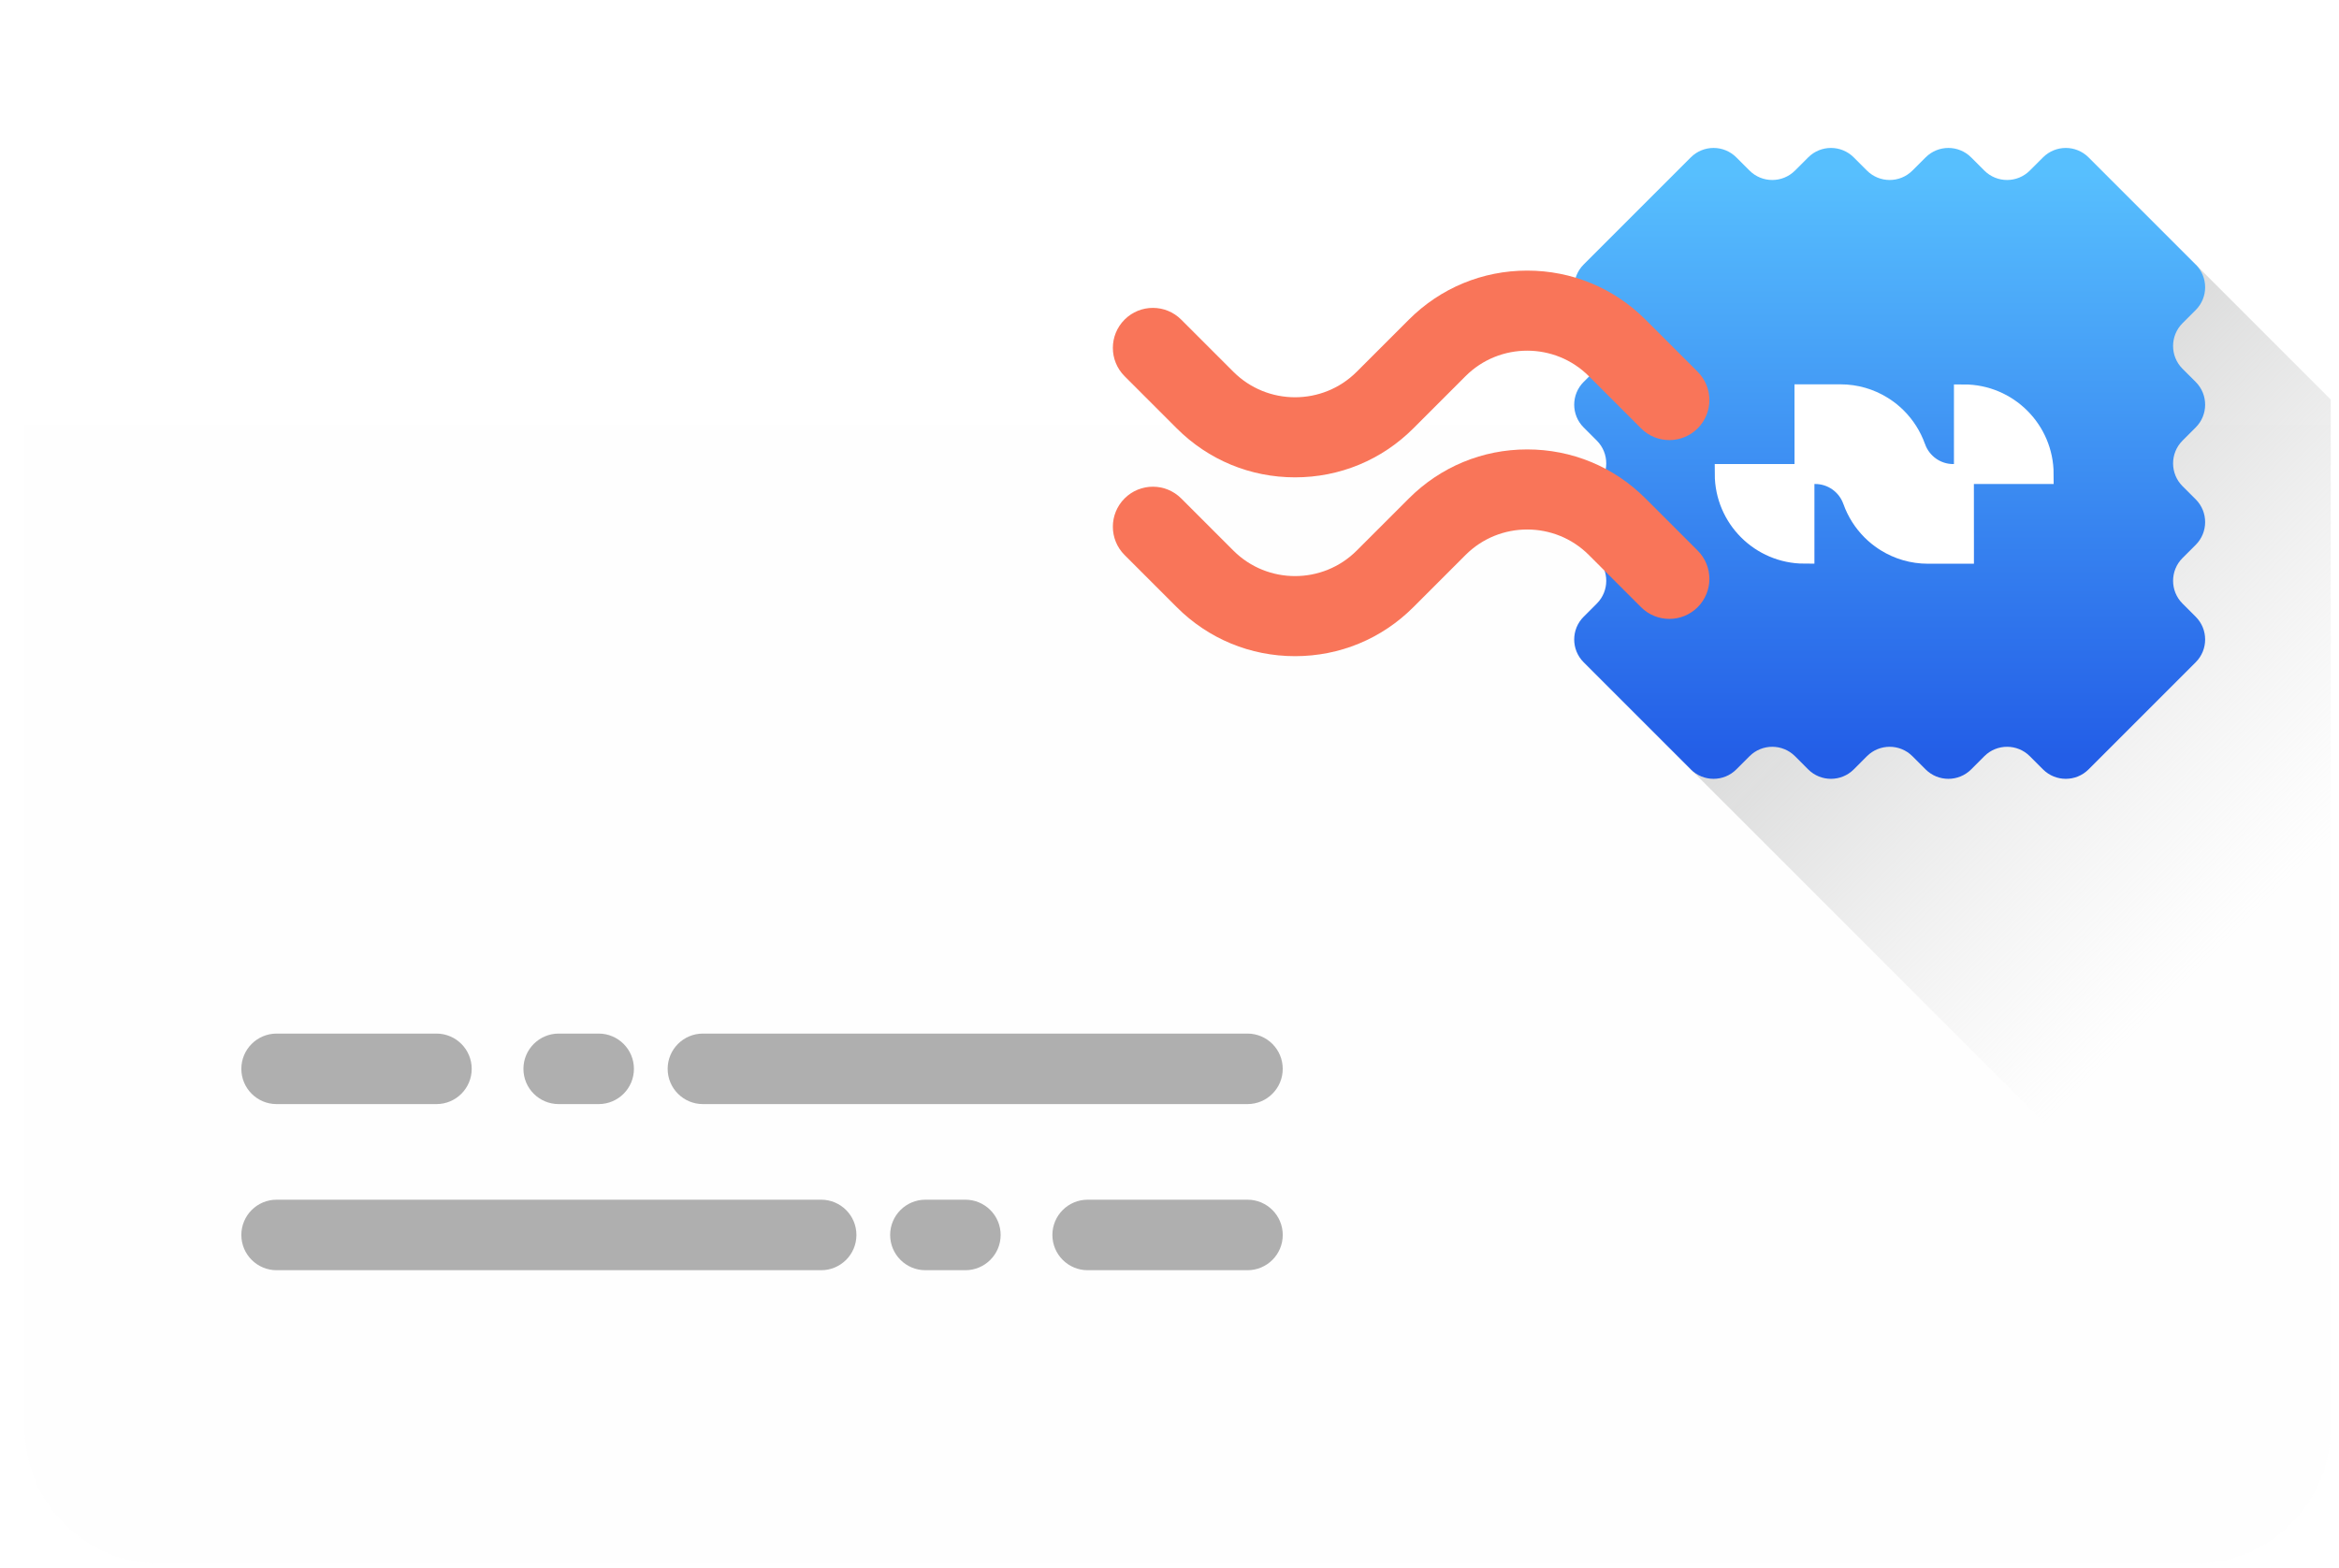
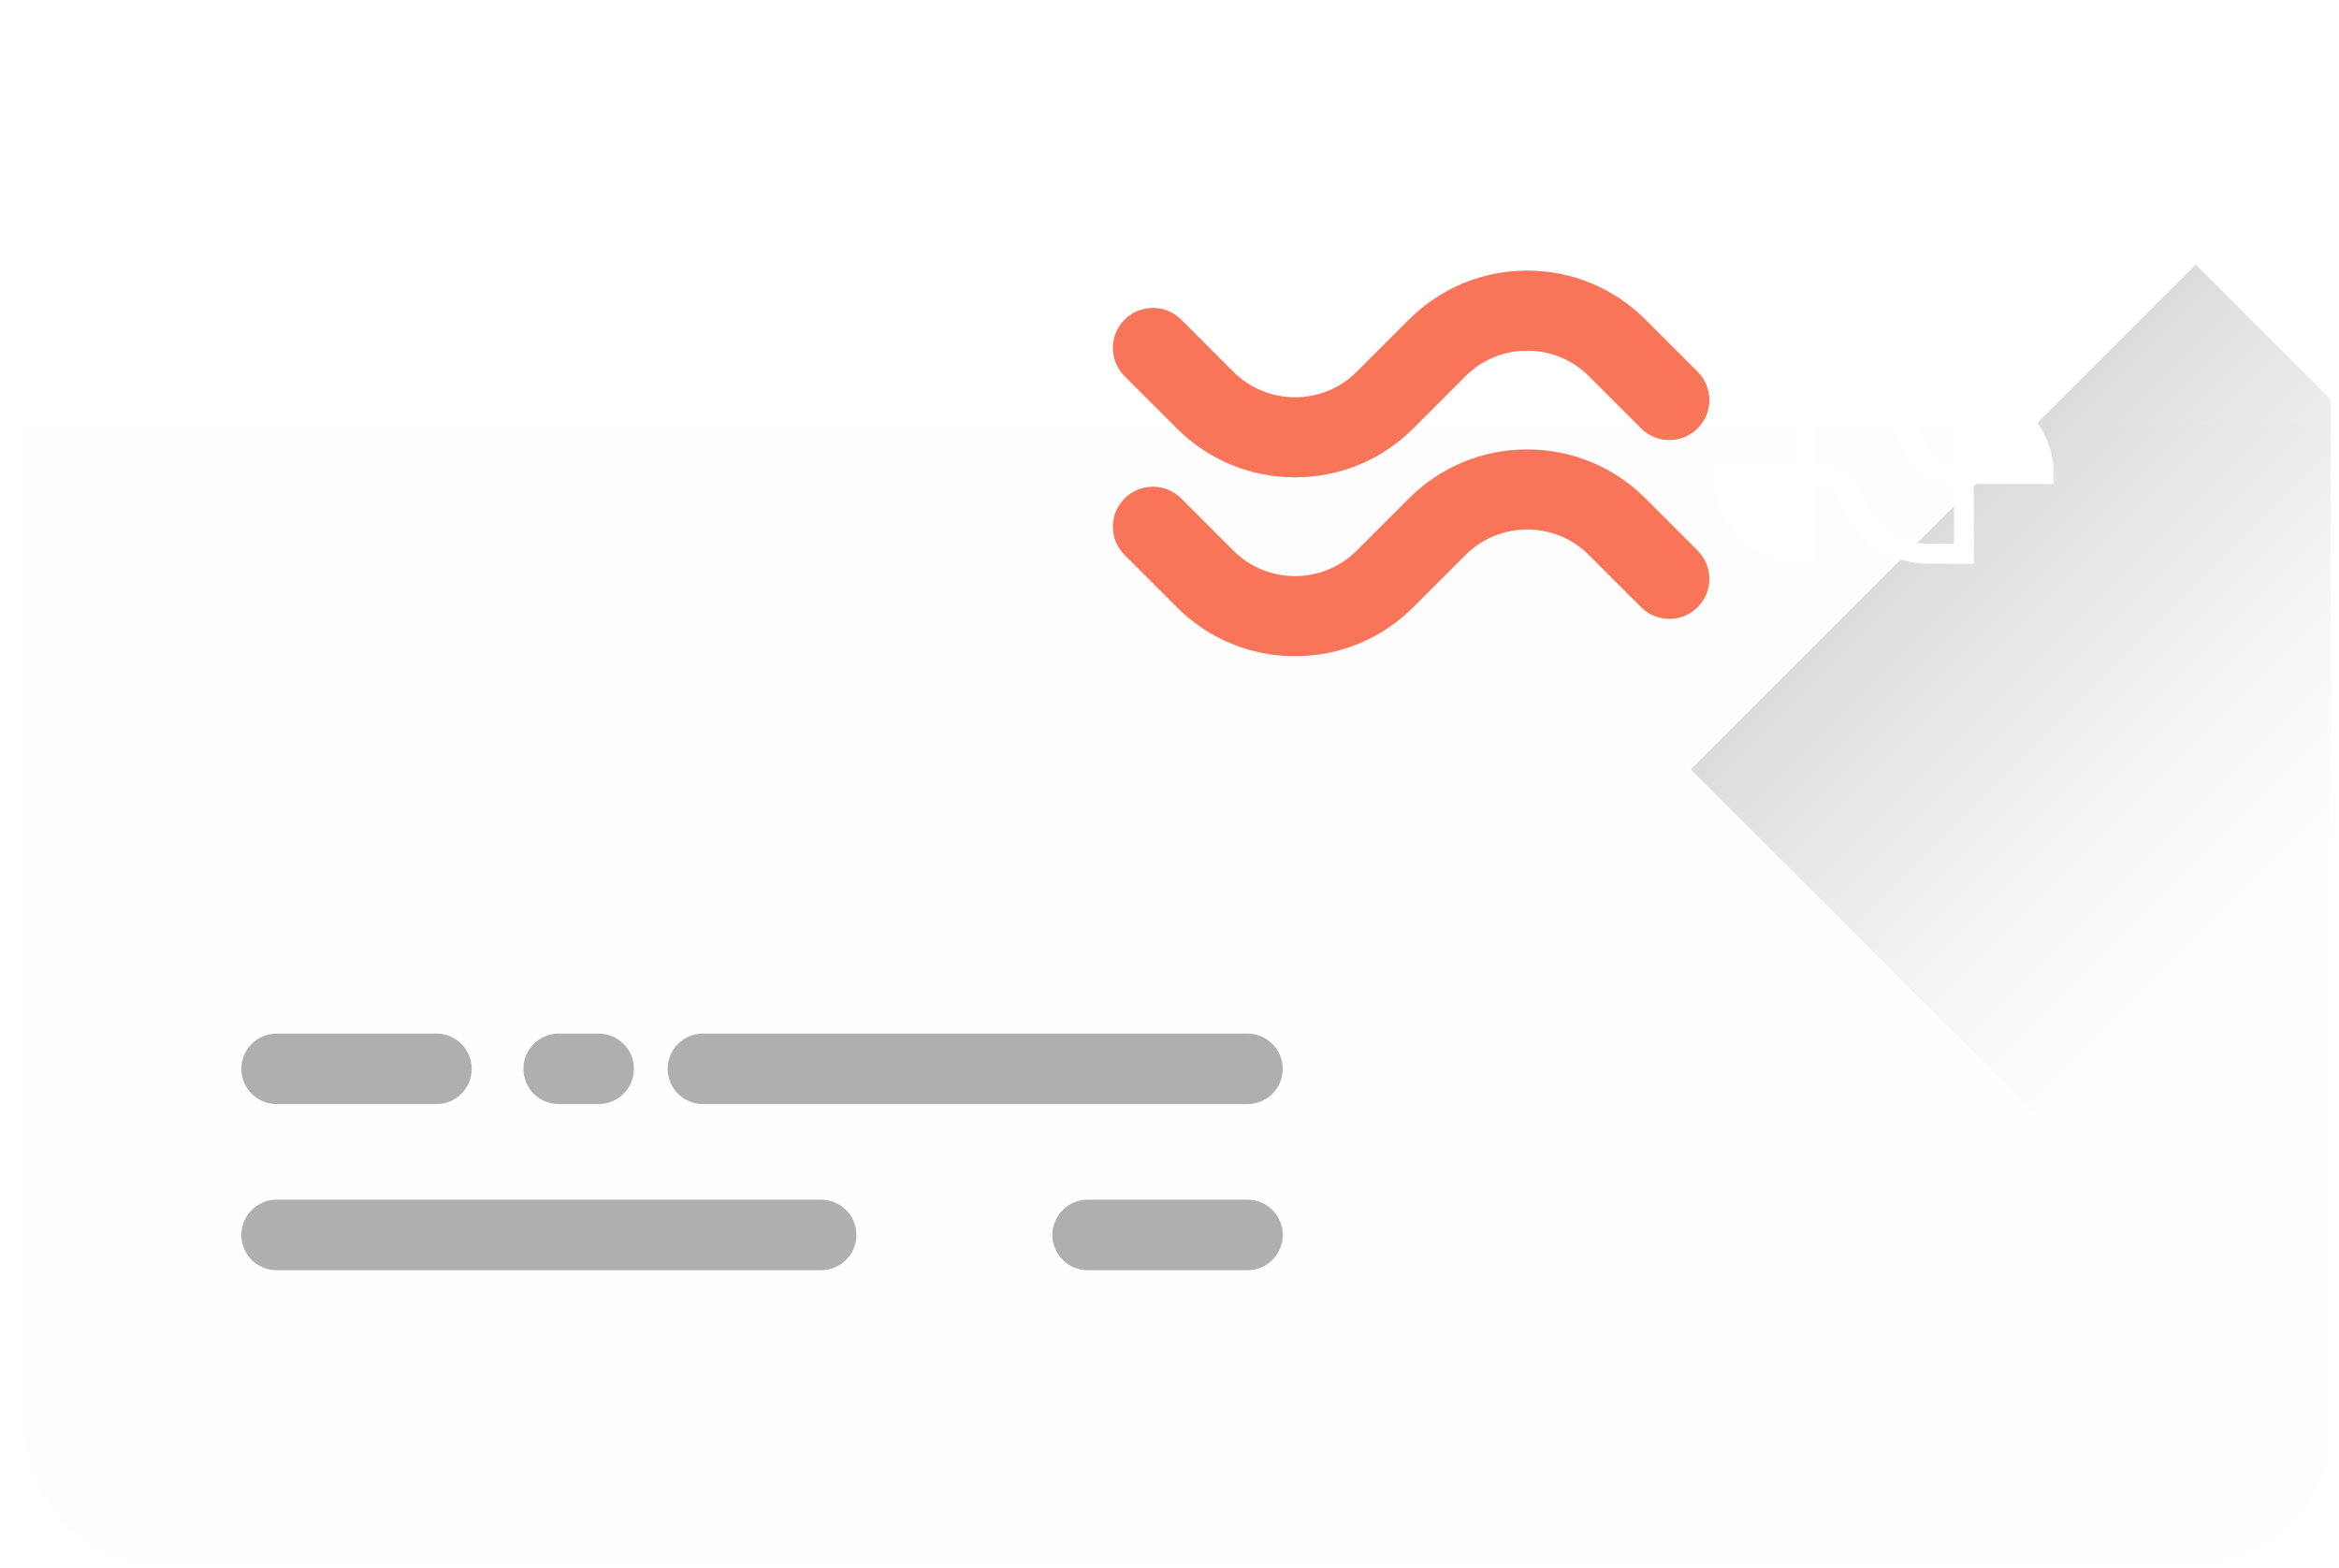
<svg xmlns="http://www.w3.org/2000/svg" width="88" height="59" viewBox="0 0 88 59" fill="none">
  <g filter="url(#filter0_iii_2496_31388)">
    <path d="M82.574 58.035H6.04C3.216 58.035 0.926 55.745 0.926 52.921V5.956C0.926 3.131 3.216 0.841 6.04 0.841H82.574C85.398 0.841 87.688 3.131 87.688 5.956V52.921C87.688 55.745 85.398 58.035 82.574 58.035V58.035Z" fill="url(#paint0_linear_2496_31388)" fill-opacity="0.01" />
  </g>
  <path d="M46.933 38.888H26.446C25.713 38.888 25.119 39.482 25.119 40.215C25.119 40.947 25.713 41.541 26.446 41.541H46.933C47.666 41.541 48.26 40.947 48.26 40.215C48.26 39.482 47.666 38.888 46.933 38.888Z" fill="#AFAFAF" />
  <path d="M10.407 41.541H16.421C17.153 41.541 17.747 40.947 17.747 40.215C17.747 39.482 17.153 38.888 16.421 38.888H10.407C9.674 38.888 9.08 39.482 9.08 40.215C9.08 40.947 9.674 41.541 10.407 41.541V41.541Z" fill="#AFAFAF" />
  <path d="M19.693 40.215C19.693 40.947 20.287 41.541 21.02 41.541H22.523C23.256 41.541 23.85 40.947 23.85 40.215C23.85 39.482 23.256 38.888 22.523 38.888H21.02C20.288 38.888 19.693 39.482 19.693 40.215Z" fill="#AFAFAF" />
  <path d="M30.894 45.138H10.407C9.674 45.138 9.08 45.732 9.08 46.465C9.08 47.197 9.674 47.791 10.407 47.791H30.894C31.627 47.791 32.221 47.197 32.221 46.465C32.221 45.732 31.627 45.138 30.894 45.138Z" fill="#AFAFAF" />
-   <path d="M46.934 45.138H40.92C40.188 45.138 39.594 45.732 39.594 46.465C39.594 47.197 40.188 47.791 40.92 47.791H46.934C47.667 47.791 48.261 47.197 48.261 46.465C48.261 45.732 47.667 45.138 46.934 45.138Z" fill="#AFAFAF" />
-   <path d="M36.32 45.138H34.817C34.084 45.138 33.49 45.732 33.49 46.465C33.49 47.197 34.084 47.791 34.817 47.791H36.32C37.053 47.791 37.647 47.197 37.647 46.465C37.647 45.732 37.053 45.138 36.32 45.138Z" fill="#AFAFAF" />
+   <path d="M46.934 45.138H40.92C40.188 45.138 39.594 45.732 39.594 46.465C39.594 47.197 40.188 47.791 40.92 47.791H46.934C47.667 47.791 48.261 47.197 48.261 46.465C48.261 45.732 47.667 45.138 46.934 45.138" fill="#AFAFAF" />
  <path d="M82.609 9.953L63.613 28.948L87.686 53.021C87.686 52.987 87.689 52.955 87.689 52.921V15.033L82.609 9.953Z" fill="url(#paint1_linear_2496_31388)" />
-   <path d="M82.609 16.082C83.082 15.61 83.082 14.843 82.609 14.37L82.112 13.874C81.64 13.401 81.64 12.634 82.112 12.161L82.609 11.665C83.082 11.192 83.082 10.426 82.609 9.953L78.577 5.921C78.104 5.448 77.338 5.448 76.865 5.921L76.368 6.417C75.895 6.89 75.129 6.89 74.656 6.417L74.16 5.921C73.687 5.448 72.92 5.448 72.448 5.921L71.951 6.417C71.478 6.89 70.712 6.89 70.239 6.417L69.743 5.921C69.27 5.448 68.503 5.448 68.03 5.921L67.534 6.417C67.061 6.89 66.294 6.89 65.822 6.417L65.325 5.921C64.852 5.448 64.086 5.448 63.613 5.921L59.581 9.953C59.108 10.426 59.108 11.192 59.581 11.665L60.078 12.161C60.55 12.634 60.55 13.401 60.078 13.874L59.581 14.37C59.108 14.843 59.108 15.61 59.581 16.082L60.078 16.579C60.55 17.052 60.55 17.818 60.078 18.291L59.581 18.787C59.108 19.26 59.108 20.027 59.581 20.5L60.078 20.996C60.55 21.469 60.55 22.235 60.078 22.708L59.581 23.205C59.108 23.677 59.108 24.444 59.581 24.917L63.613 28.949C64.086 29.421 64.852 29.421 65.325 28.949L65.822 28.452C66.294 27.979 67.061 27.979 67.534 28.452L68.03 28.949C68.503 29.421 69.27 29.421 69.743 28.949L70.239 28.452C70.712 27.979 71.478 27.979 71.951 28.452L72.448 28.949C72.92 29.421 73.687 29.421 74.16 28.949L74.656 28.452C75.129 27.979 75.895 27.979 76.368 28.452L76.865 28.949C77.338 29.421 78.104 29.421 78.577 28.949L82.609 24.917C83.082 24.444 83.082 23.677 82.609 23.205L82.112 22.708C81.64 22.235 81.64 21.469 82.112 20.996L82.609 20.5C83.082 20.027 83.082 19.26 82.609 18.787L82.112 18.291C81.64 17.818 81.64 17.052 82.112 16.579L82.609 16.082Z" fill="url(#paint2_linear_2496_31388)" />
-   <path d="M73.89 20.24V20.834H73.707C73.694 20.835 73.681 20.835 73.669 20.835C73.656 20.835 73.643 20.835 73.63 20.835C73.617 20.835 73.604 20.835 73.591 20.835H72.536C71.958 20.835 71.418 20.672 70.96 20.388C70.936 20.373 70.912 20.358 70.888 20.342C70.717 20.23 70.558 20.1 70.414 19.956C70.102 19.644 69.859 19.264 69.708 18.84C69.707 18.836 69.705 18.832 69.703 18.828C69.495 18.249 68.942 17.835 68.291 17.835H68.177C68.167 17.835 68.158 17.835 68.148 17.835C68.138 17.835 68.129 17.835 68.119 17.835H67.89V15.447H67.889V14.835H68.104C68.106 14.835 68.108 14.835 68.11 14.835C68.122 14.835 68.135 14.835 68.148 14.835C68.162 14.835 68.174 14.835 68.187 14.835H69.242C69.82 14.835 70.36 14.998 70.818 15.282C70.843 15.296 70.867 15.312 70.891 15.328C71.062 15.44 71.221 15.57 71.365 15.714C71.676 16.026 71.919 16.406 72.07 16.83C72.072 16.834 72.073 16.838 72.075 16.842C72.283 17.421 72.837 17.835 73.487 17.835H73.601C73.611 17.835 73.621 17.835 73.63 17.835C73.64 17.835 73.649 17.835 73.659 17.835H73.888L73.89 20.241L73.89 20.24Z" fill="white" />
  <path d="M76.889 17.835H73.888V14.839C75.543 14.84 76.886 16.18 76.889 17.835Z" fill="white" />
  <path d="M64.889 17.835H67.889V20.832C66.234 20.83 64.892 19.49 64.889 17.835Z" fill="white" />
  <path d="M73.89 20.24V20.834H73.707C73.694 20.835 73.681 20.835 73.669 20.835C73.656 20.835 73.643 20.835 73.63 20.835C73.617 20.835 73.604 20.835 73.591 20.835H72.536C71.958 20.835 71.418 20.672 70.96 20.388C70.936 20.373 70.912 20.358 70.888 20.342C70.717 20.23 70.558 20.1 70.414 19.956C70.102 19.644 69.859 19.264 69.708 18.84C69.707 18.836 69.705 18.832 69.703 18.828C69.495 18.249 68.942 17.835 68.291 17.835H68.177C68.167 17.835 68.158 17.835 68.148 17.835C68.138 17.835 68.129 17.835 68.119 17.835H67.89V15.447H67.889V14.835H68.104C68.106 14.835 68.108 14.835 68.11 14.835C68.122 14.835 68.135 14.835 68.148 14.835C68.162 14.835 68.174 14.835 68.187 14.835H69.242C69.82 14.835 70.36 14.998 70.818 15.282C70.843 15.296 70.867 15.312 70.891 15.328C71.062 15.44 71.221 15.57 71.365 15.714C71.676 16.026 71.919 16.406 72.07 16.83C72.072 16.834 72.073 16.838 72.075 16.842C72.283 17.421 72.837 17.835 73.487 17.835H73.601C73.611 17.835 73.621 17.835 73.63 17.835C73.64 17.835 73.649 17.835 73.659 17.835H73.888L73.89 20.241L73.89 20.24Z" stroke="white" stroke-width="0.75" />
  <path d="M76.889 17.835H73.888V14.839C75.543 14.84 76.886 16.18 76.889 17.835Z" stroke="white" stroke-width="0.75" />
  <path d="M64.889 17.835H67.889V20.832C66.234 20.83 64.892 19.49 64.889 17.835Z" stroke="white" stroke-width="0.75" />
  <path d="M48.724 17.96C47.042 17.96 45.462 17.306 44.273 16.117L42.31 14.154C41.722 13.566 41.722 12.613 42.31 12.025C42.898 11.437 43.852 11.437 44.44 12.025L46.403 13.987C47.682 15.267 49.764 15.267 51.044 13.987L53.007 12.025C54.196 10.836 55.776 10.181 57.457 10.181C59.139 10.181 60.719 10.836 61.908 12.025L63.871 13.987C64.459 14.575 64.459 15.529 63.871 16.117C63.282 16.705 62.329 16.705 61.741 16.117L59.778 14.154C58.499 12.874 56.416 12.874 55.137 14.154L53.174 16.117C51.985 17.306 50.405 17.96 48.724 17.96V17.96Z" fill="#F97559" />
  <path d="M48.724 24.688C47.042 24.688 45.462 24.034 44.273 22.845L42.31 20.882C41.722 20.294 41.722 19.341 42.31 18.753C42.898 18.165 43.852 18.165 44.44 18.753L46.403 20.715C47.682 21.995 49.764 21.995 51.044 20.715L53.007 18.753C54.196 17.564 55.776 16.909 57.457 16.909C59.139 16.909 60.719 17.564 61.908 18.753L63.871 20.715C64.459 21.303 64.459 22.257 63.871 22.845C63.282 23.433 62.329 23.433 61.741 22.845L59.778 20.882C58.499 19.602 56.416 19.602 55.137 20.882L53.174 22.845C51.985 24.034 50.405 24.688 48.724 24.688V24.688Z" fill="#F97559" />
  <defs>
    <filter id="filter0_iii_2496_31388" x="0.926" y="-3.159" width="86.762" height="65.194" filterUnits="userSpaceOnUse" color-interpolation-filters="sRGB">
      <feFlood flood-opacity="0" result="BackgroundImageFix" />
      <feBlend mode="normal" in="SourceGraphic" in2="BackgroundImageFix" result="shape" />
      <feColorMatrix in="SourceAlpha" type="matrix" values="0 0 0 0 0 0 0 0 0 0 0 0 0 0 0 0 0 0 127 0" result="hardAlpha" />
      <feOffset dy="-4" />
      <feGaussianBlur stdDeviation="2" />
      <feComposite in2="hardAlpha" operator="arithmetic" k2="-1" k3="1" />
      <feColorMatrix type="matrix" values="0 0 0 0 0 0 0 0 0 0 0 0 0 0 0 0 0 0 0.1 0" />
      <feBlend mode="normal" in2="shape" result="effect1_innerShadow_2496_31388" />
      <feColorMatrix in="SourceAlpha" type="matrix" values="0 0 0 0 0 0 0 0 0 0 0 0 0 0 0 0 0 0 127 0" result="hardAlpha" />
      <feOffset dy="4" />
      <feGaussianBlur stdDeviation="4.5" />
      <feComposite in2="hardAlpha" operator="arithmetic" k2="-1" k3="1" />
      <feColorMatrix type="matrix" values="0 0 0 0 0 0 0 0 0 0 0 0 0 0 0 0 0 0 0.03 0" />
      <feBlend mode="normal" in2="effect1_innerShadow_2496_31388" result="effect2_innerShadow_2496_31388" />
      <feColorMatrix in="SourceAlpha" type="matrix" values="0 0 0 0 0 0 0 0 0 0 0 0 0 0 0 0 0 0 127 0" result="hardAlpha" />
      <feOffset dy="0.8" />
      <feGaussianBlur stdDeviation="1.4" />
      <feComposite in2="hardAlpha" operator="arithmetic" k2="-1" k3="1" />
      <feColorMatrix type="matrix" values="0 0 0 0 1 0 0 0 0 1 0 0 0 0 1 0 0 0 1 0" />
      <feBlend mode="normal" in2="effect2_innerShadow_2496_31388" result="effect3_innerShadow_2496_31388" />
    </filter>
    <linearGradient id="paint0_linear_2496_31388" x1="-28.677" y1="0.841" x2="-28.677" y2="97.063" gradientUnits="userSpaceOnUse">
      <stop stop-color="white" />
      <stop offset="0.49" stop-color="#EFEFEF" />
      <stop offset="1" stop-color="#C0C0C0" />
    </linearGradient>
    <linearGradient id="paint1_linear_2496_31388" x1="86.44" y1="32.78" x2="62.763" y2="9.103" gradientUnits="userSpaceOnUse">
      <stop stop-color="#D8D8D8" stop-opacity="0" />
      <stop offset="1" stop-color="#AAACAC" />
    </linearGradient>
    <linearGradient id="paint2_linear_2496_31388" x1="71.095" y1="6.432" x2="71.095" y2="28.457" gradientUnits="userSpaceOnUse">
      <stop offset="0.005" stop-color="#57BFFE" />
      <stop offset="1" stop-color="#235EE7" />
    </linearGradient>
  </defs>
</svg>